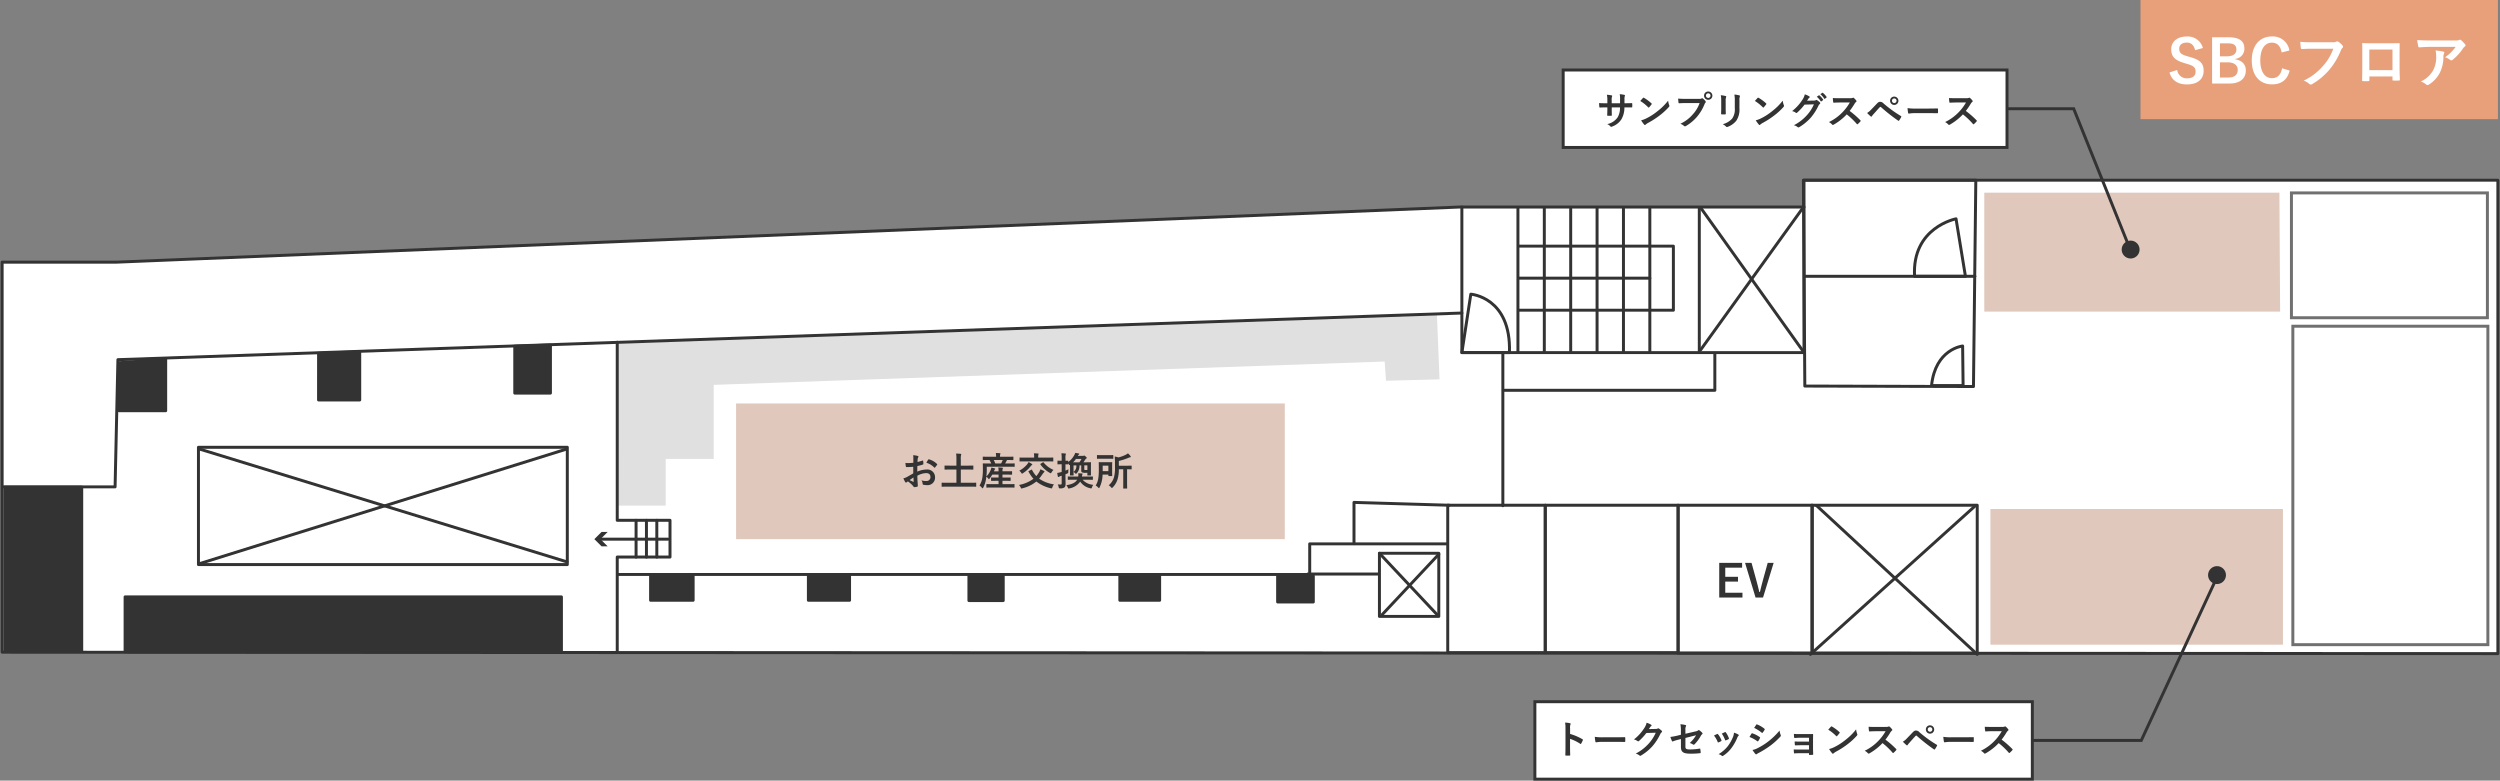
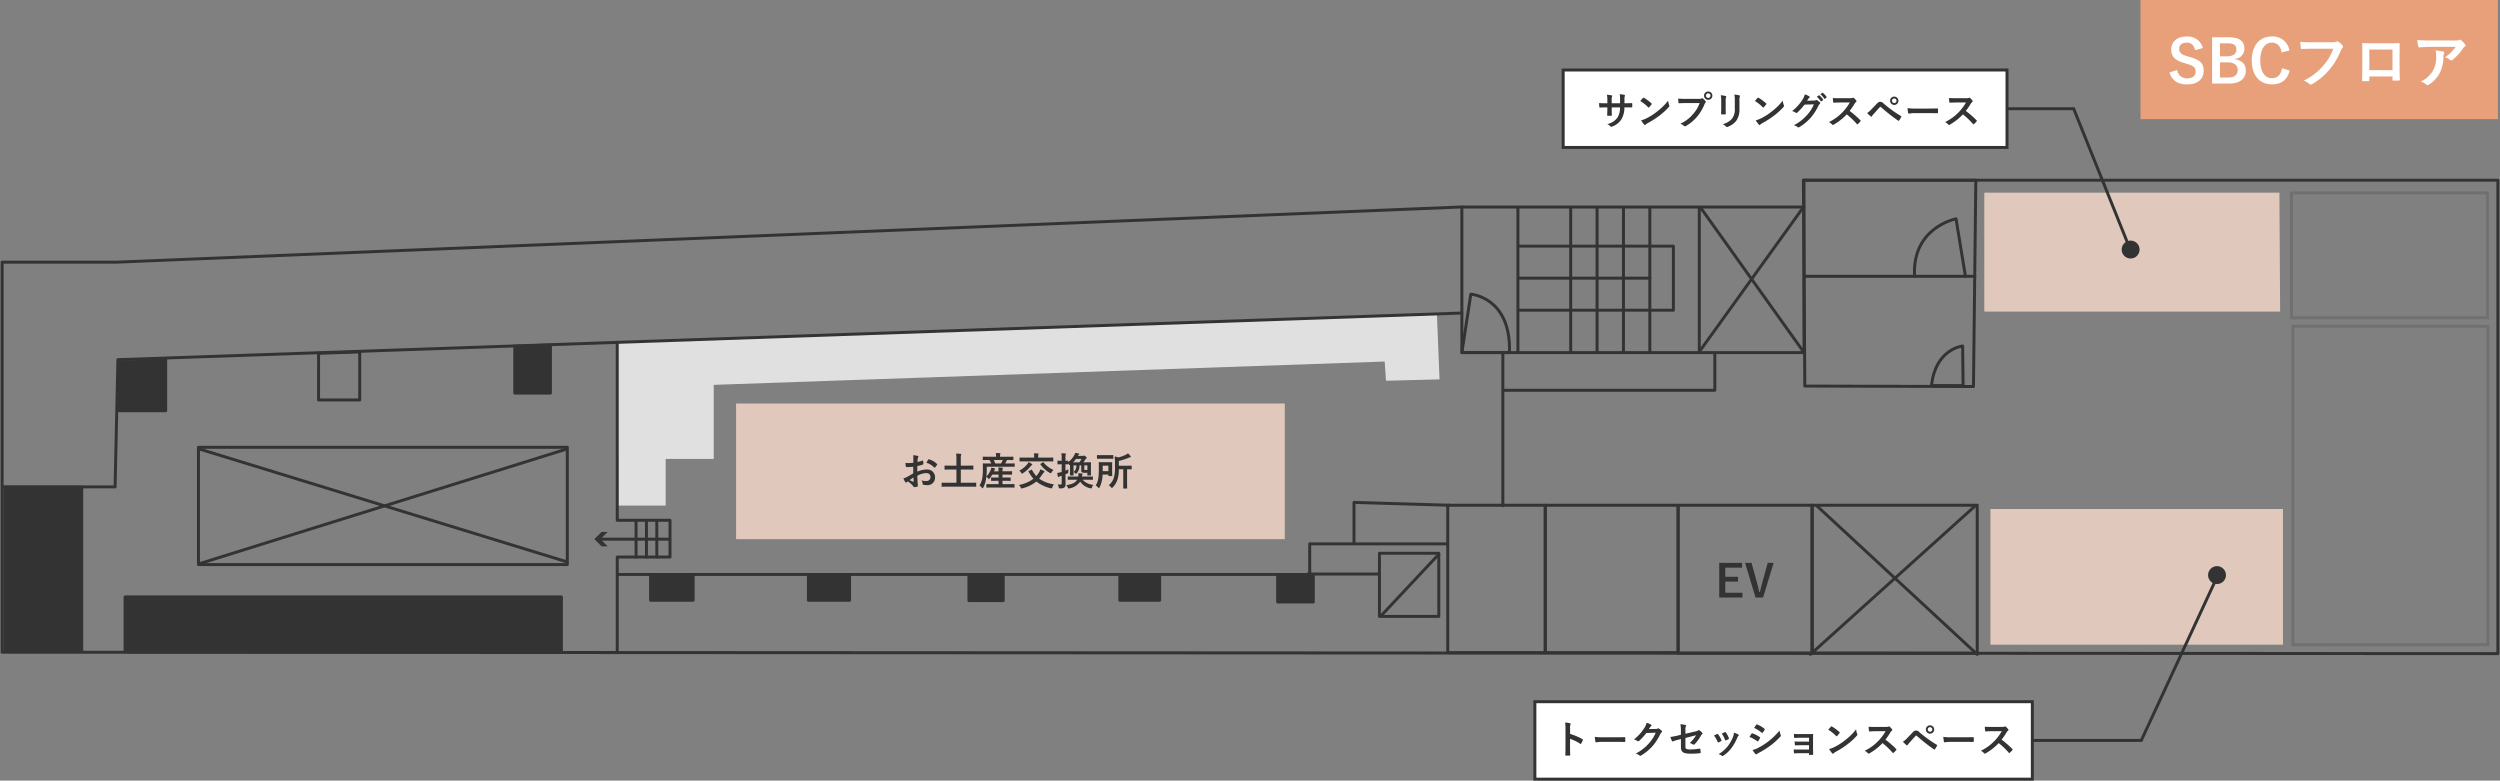
<svg xmlns="http://www.w3.org/2000/svg" width="839.267" height="262.064" viewBox="0 0 839.267 262.064">
  <rect x="0" y="0" width="839.267" height="262.064" fill="#808080" stroke="none" />
  <defs>
    <clipPath id="clip-path">
      <rect id="長方形_423" data-name="長方形 423" width="839.267" height="160.36" fill="none" />
    </clipPath>
  </defs>
  <g id="グループ_1209" data-name="グループ 1209" transform="translate(-120.733 -6906.823)">
    <g id="グループ_1135" data-name="グループ 1135" transform="translate(120.733 6966.601)">
-       <path id="パス_75" data-name="パス 75" d="M605.4.5V9.515H489.637L38.928,28.017H.5V158.959l837.84.474V.5Z" transform="translate(0.214 0.213)" fill="#fff" />
      <g id="グループ_1126" data-name="グループ 1126">
        <g id="グループ_1125" data-name="グループ 1125" clip-path="url(#clip-path)">
          <path id="パス_76" data-name="パス 76" d="M.5,158.959V28.017H38.929l450.707-18.5H605.4V.5H838.34V159.434Z" transform="translate(0.213 0.213)" fill="none" stroke="#333" stroke-linecap="round" stroke-linejoin="round" stroke-width="1" />
        </g>
      </g>
      <line id="線_115" data-name="線 115" y2="12.335" transform="translate(220.495 114.892)" fill="none" stroke="#333" stroke-linecap="round" stroke-linejoin="round" stroke-width="1" />
      <line id="線_116" data-name="線 116" y2="12.335" transform="translate(217.016 114.892)" fill="none" stroke="#333" stroke-linecap="round" stroke-linejoin="round" stroke-width="1" />
      <line id="線_117" data-name="線 117" y2="12.335" transform="translate(213.536 114.892)" fill="none" stroke="#333" stroke-linecap="round" stroke-linejoin="round" stroke-width="1" />
      <line id="線_118" data-name="線 118" x1="23.134" transform="translate(201.156 121.218)" fill="none" stroke="#333" stroke-linecap="round" stroke-linejoin="round" stroke-width="1" />
      <path id="パス_77" data-name="パス 77" d="M144.326,83.27l-2.42,2.418,2.42,2.42h-2.054l-2.418-2.42,2.418-2.418Z" transform="translate(59.672 35.529)" fill="#333" />
      <line id="線_119" data-name="線 119" x2="34.317" y2="48.075" transform="translate(571.097 10.202)" fill="none" stroke="#333" stroke-linecap="round" stroke-linejoin="round" stroke-width="1" />
      <line id="線_120" data-name="線 120" x1="34.159" y2="47.443" transform="translate(570.939 10.202)" fill="none" stroke="#333" stroke-linecap="round" stroke-linejoin="round" stroke-width="1" />
      <line id="線_121" data-name="線 121" x2="43.963" transform="translate(509.896 33.607)" fill="none" stroke="#333" stroke-linecap="round" stroke-linejoin="round" stroke-width="1" />
      <line id="線_122" data-name="線 122" y2="48.399" transform="translate(509.58 9.885)" fill="none" stroke="#333" stroke-linecap="round" stroke-linejoin="round" stroke-width="1" />
-       <line id="線_123" data-name="線 123" y2="48.399" transform="translate(518.436 9.885)" fill="none" stroke="#333" stroke-linecap="round" stroke-linejoin="round" stroke-width="1" />
      <line id="線_124" data-name="線 124" y2="48.399" transform="translate(527.292 9.885)" fill="none" stroke="#333" stroke-linecap="round" stroke-linejoin="round" stroke-width="1" />
      <line id="線_125" data-name="線 125" y2="48.399" transform="translate(536.148 9.885)" fill="none" stroke="#333" stroke-linecap="round" stroke-linejoin="round" stroke-width="1" />
      <line id="線_126" data-name="線 126" y2="48.399" transform="translate(545.004 9.885)" fill="none" stroke="#333" stroke-linecap="round" stroke-linejoin="round" stroke-width="1" />
      <line id="線_127" data-name="線 127" y2="48.399" transform="translate(553.86 9.885)" fill="none" stroke="#333" stroke-linecap="round" stroke-linejoin="round" stroke-width="1" />
      <path id="パス_78" data-name="パス 78" d="M357.4,16.018h51.871V37.525H357.4" transform="translate(152.495 6.835)" fill="none" stroke="#333" stroke-linecap="round" stroke-linejoin="round" stroke-width="1" />
      <path id="パス_79" data-name="パス 79" d="M420.361,31.98l.883,21.954-17.965.461-.459-6.449L177.581,55.777V80.65H161.46V96.311h-15.95l-.158-54.683Z" transform="translate(62.018 13.645)" fill="#e0e0e0" />
      <g id="グループ_1128" data-name="グループ 1128">
        <g id="グループ_1127" data-name="グループ 1127" clip-path="url(#clip-path)">
          <path id="パス_80" data-name="パス 80" d="M.585,100.755h37.8l.95-42.7L490.511,42.4V6.818" transform="translate(0.249 2.909)" fill="none" stroke="#333" stroke-linecap="round" stroke-linejoin="round" stroke-width="1" />
        </g>
      </g>
      <rect id="長方形_425" data-name="長方形 425" width="123.826" height="39.378" transform="translate(66.622 90.38)" fill="none" stroke="#333" stroke-linecap="round" stroke-linejoin="round" stroke-width="1" />
      <line id="線_128" data-name="線 128" y2="48.082" transform="translate(570.465 10.043)" fill="none" stroke="#333" stroke-linecap="round" stroke-linejoin="round" stroke-width="1" />
      <path id="パス_81" data-name="パス 81" d="M343.989,42.4V55.684H458.838V6.818" transform="translate(146.772 2.909)" fill="none" stroke="#333" stroke-linecap="round" stroke-linejoin="round" stroke-width="1" />
      <g id="グループ_1130" data-name="グループ 1130">
        <g id="グループ_1129" data-name="グループ 1129" clip-path="url(#clip-path)">
          <path id="パス_82" data-name="パス 82" d="M482.233.5l-.79,69.267-56.615-.158L424.353.5Z" transform="translate(181.062 0.213)" fill="none" stroke="#333" stroke-linecap="round" stroke-linejoin="round" stroke-width="1" />
        </g>
      </g>
      <rect id="長方形_427" data-name="長方形 427" width="98.207" height="45.545" transform="translate(668.2 111.097)" fill="#e0c8bc" />
      <path id="パス_83" data-name="パス 83" d="M566.232,43.368H466.918V3.437h99.077Z" transform="translate(199.223 1.467)" fill="#e0c8bc" />
      <g id="グループ_1132" data-name="グループ 1132">
        <g id="グループ_1131" data-name="グループ 1131" clip-path="url(#clip-path)">
          <rect id="長方形_428" data-name="長方形 428" width="55.508" height="49.657" transform="translate(608.261 109.831)" fill="none" stroke="#333" stroke-linecap="round" stroke-linejoin="round" stroke-width="1" />
          <rect id="長方形_429" data-name="長方形 429" width="45.07" height="49.657" transform="translate(563.349 109.831)" fill="none" stroke="#333" stroke-linecap="round" stroke-linejoin="round" stroke-width="1" />
          <rect id="長方形_430" data-name="長方形 430" width="44.597" height="49.499" transform="translate(518.753 109.831)" fill="none" stroke="#333" stroke-linecap="round" stroke-linejoin="round" stroke-width="1" />
          <rect id="長方形_431" data-name="長方形 431" width="32.735" height="49.499" transform="translate(486.017 109.831)" fill="none" stroke="#333" stroke-linecap="round" stroke-linejoin="round" stroke-width="1" />
        </g>
      </g>
      <path id="パス_84" data-name="パス 84" d="M145.462,100.515H377.615V90.236h14.866V76.319l31.945.949" transform="translate(62.065 32.563)" fill="none" stroke="#333" stroke-linecap="round" stroke-linejoin="round" stroke-width="1" />
      <line id="線_129" data-name="線 129" y2="51.081" transform="translate(504.519 58.91)" fill="none" stroke="#333" stroke-linecap="round" stroke-linejoin="round" stroke-width="1" />
      <line id="線_130" data-name="線 130" x2="57.09" transform="translate(605.889 32.974)" fill="none" stroke="#333" stroke-linecap="round" stroke-linejoin="round" stroke-width="1" />
      <g id="グループ_1134" data-name="グループ 1134">
        <g id="グループ_1133" data-name="グループ 1133" clip-path="url(#clip-path)">
          <path id="パス_85" data-name="パス 85" d="M343.989,46.935l3-19.61s13.6.949,12.968,19.61Z" transform="translate(146.772 11.659)" fill="none" stroke="#333" stroke-linecap="round" stroke-linejoin="round" stroke-width="1" />
          <path id="パス_86" data-name="パス 86" d="M353.743,53.579h71.006V41.4" transform="translate(150.934 17.665)" fill="none" stroke="#333" stroke-linecap="round" stroke-linejoin="round" stroke-width="1" />
-           <path id="パス_87" data-name="パス 87" d="M467.6,28.883,464.442,9.59s-14.866,2.846-13.916,19.293Z" transform="translate(192.21 4.092)" fill="none" stroke="#333" stroke-linecap="round" stroke-linejoin="round" stroke-width="1" />
+           <path id="パス_87" data-name="パス 87" d="M467.6,28.883,464.442,9.59s-14.866,2.846-13.916,19.293" transform="translate(192.21 4.092)" fill="none" stroke="#333" stroke-linecap="round" stroke-linejoin="round" stroke-width="1" />
          <path id="パス_88" data-name="パス 88" d="M465.1,52.8l-.158-13.284s-9.172.949-10.438,13.284Z" transform="translate(193.926 16.861)" fill="none" stroke="#333" stroke-linecap="round" stroke-linejoin="round" stroke-width="1" />
          <rect id="長方形_433" data-name="長方形 433" width="19.926" height="21.192" transform="translate(463.085 125.961)" fill="none" stroke="#333" stroke-linecap="round" stroke-linejoin="round" stroke-width="1" />
-           <line id="線_131" data-name="線 131" x2="19.61" y2="20.875" transform="translate(463.086 125.962)" fill="none" stroke="#333" stroke-linecap="round" stroke-linejoin="round" stroke-width="1" />
          <line id="線_132" data-name="線 132" x1="18.978" y2="20.242" transform="translate(464.034 126.278)" fill="none" stroke="#333" stroke-linecap="round" stroke-linejoin="round" stroke-width="1" />
          <line id="線_133" data-name="線 133" x2="23.8" transform="translate(439.048 132.921)" fill="none" stroke="#333" stroke-linecap="round" stroke-linejoin="round" stroke-width="1" />
          <line id="線_134" data-name="線 134" x2="30.838" transform="translate(454.862 122.799)" fill="none" stroke="#333" stroke-linecap="round" stroke-linejoin="round" stroke-width="1" />
          <path id="パス_89" data-name="パス 89" d="M145.24,38.631V98.409h17.712v12.335H145.24v32.063" transform="translate(61.971 16.483)" fill="none" stroke="#333" stroke-linecap="round" stroke-linejoin="round" stroke-width="1" />
          <line id="線_135" data-name="線 135" x2="123.336" y2="37.868" transform="translate(66.977 90.973)" fill="none" stroke="#333" stroke-linecap="round" stroke-linejoin="round" stroke-width="1" />
          <line id="線_136" data-name="線 136" x1="123.114" y2="38.429" transform="translate(67.097 90.973)" fill="none" stroke="#333" stroke-linecap="round" stroke-linejoin="round" stroke-width="1" />
          <rect id="長方形_434" data-name="長方形 434" width="146.474" height="18.424" transform="translate(41.997 140.608)" fill="#333" />
          <rect id="長方形_435" data-name="長方形 435" width="146.474" height="18.424" transform="translate(41.997 140.608)" fill="none" stroke="#333" stroke-linecap="round" stroke-linejoin="round" stroke-width="1" />
          <rect id="長方形_436" data-name="長方形 436" width="25.794" height="55.023" transform="translate(1.638 103.758)" fill="#333" />
          <rect id="長方形_437" data-name="長方形 437" width="25.794" height="55.023" transform="translate(1.638 103.758)" fill="none" stroke="#333" stroke-linecap="round" stroke-linejoin="round" stroke-width="1" />
          <path id="パス_90" data-name="パス 90" d="M43.669,59.913H28.009V43.792l15.661-1.143Z" transform="translate(11.951 18.197)" fill="#333" />
          <path id="パス_91" data-name="パス 91" d="M43.669,59.913H28.009V43.792l15.661-1.143Z" transform="translate(11.951 18.197)" fill="none" stroke="#333" stroke-linecap="round" stroke-linejoin="round" stroke-width="1" />
-           <path id="パス_92" data-name="パス 92" d="M88.778,57.033H74.959l.006-15.658,13.813-.464Z" transform="translate(31.983 17.456)" fill="#333" />
          <path id="パス_93" data-name="パス 93" d="M88.778,57.033H74.959l.006-15.658,13.813-.464Z" transform="translate(31.983 17.456)" fill="none" stroke="#333" stroke-linecap="round" stroke-linejoin="round" stroke-width="1" />
          <path id="パス_94" data-name="パス 94" d="M133.1,55.419H121.128V39.691L133.1,39.3Z" transform="translate(51.683 16.767)" fill="#333" />
          <path id="パス_95" data-name="パス 95" d="M133.1,55.419H121.128V39.691L133.1,39.3Z" transform="translate(51.683 16.767)" fill="none" stroke="#333" stroke-linecap="round" stroke-linejoin="round" stroke-width="1" />
          <rect id="長方形_438" data-name="長方形 438" width="14.28" height="8.29" transform="translate(218.41 133.447)" fill="#333" />
          <rect id="長方形_439" data-name="長方形 439" width="14.28" height="8.29" transform="translate(218.41 133.447)" fill="none" stroke="#333" stroke-linecap="round" stroke-linejoin="round" stroke-width="1" />
          <rect id="長方形_440" data-name="長方形 440" width="13.819" height="8.29" transform="translate(271.381 133.447)" fill="#333" />
          <rect id="長方形_441" data-name="長方形 441" width="13.819" height="8.29" transform="translate(271.381 133.447)" fill="none" stroke="#333" stroke-linecap="round" stroke-linejoin="round" stroke-width="1" />
          <rect id="長方形_442" data-name="長方形 442" width="11.515" height="8.29" transform="translate(325.274 133.54)" fill="#333" />
          <rect id="長方形_443" data-name="長方形 443" width="11.515" height="8.29" transform="translate(325.274 133.54)" fill="none" stroke="#333" stroke-linecap="round" stroke-linejoin="round" stroke-width="1" />
          <rect id="長方形_444" data-name="長方形 444" width="13.358" height="8.29" transform="translate(375.939 133.447)" fill="#333" />
          <rect id="長方形_445" data-name="長方形 445" width="13.358" height="8.29" transform="translate(375.939 133.447)" fill="none" stroke="#333" stroke-linecap="round" stroke-linejoin="round" stroke-width="1" />
          <rect id="長方形_446" data-name="長方形 446" width="11.976" height="8.751" transform="translate(428.91 133.554)" fill="#333" />
          <rect id="長方形_447" data-name="長方形 447" width="11.976" height="8.751" transform="translate(428.91 133.554)" fill="none" stroke="#333" stroke-linecap="round" stroke-linejoin="round" stroke-width="1" />
          <rect id="長方形_448" data-name="長方形 448" width="65.472" height="106.905" transform="translate(769.725 49.737)" fill="none" stroke="#707070" stroke-width="1" />
          <rect id="長方形_449" data-name="長方形 449" width="65.787" height="41.907" transform="translate(769.251 4.983)" fill="none" stroke="#707070" stroke-width="1" />
        </g>
      </g>
      <line id="線_152" data-name="線 152" x1="55.212" y2="49.751" transform="translate(607.767 110.148)" fill="none" stroke="#333" stroke-linecap="round" stroke-linejoin="round" stroke-width="1" />
      <line id="線_153" data-name="線 153" x1="54" y1="50" transform="translate(609.767 109.899)" fill="none" stroke="#333" stroke-linecap="round" stroke-linejoin="round" stroke-width="1" />
      <rect id="長方形_466" data-name="長方形 466" width="184.207" height="45.545" transform="translate(247.109 75.673)" fill="#e0c8bc" />
    </g>
    <path id="パス_109" data-name="パス 109" d="M10.57,1.39H2.89V13.03h7.8v-1.6H4.915V7.675H9.19V6.07H4.915V2.995H10.57Zm10.59,0H19.165l-1.53,5.535c-.42,1.5-.75,2.85-1.08,4.245h-.21c-.36-1.425-.66-2.79-1.1-4.305L13.735,1.39H11.56l3.525,11.64H17.6Z" transform="translate(695 7094.387)" fill="#333" />
    <path id="パス_96" data-name="パス 96" d="M778.293,6905.5h27.59l19.133,47.653" transform="translate(11 37.823)" fill="none" stroke="#333" stroke-linecap="round" stroke-width="1" />
    <path id="パス_110" data-name="パス 110" d="M3,0A3,3,0,1,1,0,3,3,3,0,0,1,3,0Z" transform="translate(833 6987.601)" fill="#333" />
    <g id="パス_106" data-name="パス 106" transform="translate(645 6929.823)" fill="#fff">
      <path d="M 149.5 26.5 L 0.5 26.5 L 0.5 0.5 L 149.5 0.5 L 149.5 26.5 Z" stroke="none" />
      <path d="M 1 1 L 1 26 L 149 26 L 149 1 L 1 1 M 0 0 L 150 0 L 150 27 L 0 27 L 0 0 Z" stroke="none" fill="#333" />
    </g>
    <path id="パス_107" data-name="パス 107" d="M11.789,3.655V2.42a3.58,3.58,0,0,1,.1-1.144.7.7,0,0,0,.052-.234c0-.1-.052-.169-.234-.208A12.083,12.083,0,0,0,10.19.613a8.642,8.642,0,0,1,.117,1.781l-.013,1.274H7.5V2.719A3.257,3.257,0,0,1,7.59,1.471.883.883,0,0,0,7.668,1.2c0-.091-.052-.156-.2-.182A12.621,12.621,0,0,0,5.887.808a9.035,9.035,0,0,1,.156,1.911v.949h-.39c-1,0-1.846-.026-2.392-.065a11.664,11.664,0,0,0,.091,1.261c.013.169.052.247.156.247.4-.026,1.443-.065,2.145-.065h.39V5.54c0,.819-.026,1.456-.065,2.132-.013.143.065.169.234.182a8.021,8.021,0,0,0,1.118,0c.143-.013.234-.039.221-.182-.039-.689-.039-1.391-.039-2.158V5.046h2.769a6.29,6.29,0,0,1-.767,3.315A5.645,5.645,0,0,1,6,10.662a3,3,0,0,1,1.079.78c.1.1.169.143.247.143a1.091,1.091,0,0,0,.364-.117A6.125,6.125,0,0,0,10.762,9.05a7.732,7.732,0,0,0,1-4H12.3c.637,0,1.43.013,1.872.013.182.013.208-.039.221-.208a6.771,6.771,0,0,0,0-1.027c-.013-.143-.026-.221-.182-.208-.6.026-1.326.039-1.963.039Zm5.3-.754A13.761,13.761,0,0,1,19.745,5.02c.065.065.117.1.169.1s.091-.039.156-.1c.182-.195.611-.715.806-.975a.28.28,0,0,0,.078-.169c0-.052-.039-.1-.117-.182a13.556,13.556,0,0,0-2.483-1.846.346.346,0,0,0-.169-.065.244.244,0,0,0-.182.1C17.756,2.147,17.379,2.55,17.093,2.9Zm.286,6.487a9.008,9.008,0,0,0,1.04,1.443.337.337,0,0,0,.221.143.359.359,0,0,0,.234-.13,4.487,4.487,0,0,1,.871-.6A27.951,27.951,0,0,0,23.671,7.7a21.249,21.249,0,0,0,2.99-2.756c.143-.169.208-.273.208-.39a.636.636,0,0,0-.065-.247,5.8,5.8,0,0,1-.364-1.521A19.531,19.531,0,0,1,22.878,6.32a19.269,19.269,0,0,1-3.744,2.418A7.832,7.832,0,0,1,17.379,9.388ZM37.009,3.6a10.942,10.942,0,0,1-2.2,3.7,12.564,12.564,0,0,1-4.251,3.25,3.865,3.865,0,0,1,1.209.715.456.456,0,0,0,.325.143.629.629,0,0,0,.351-.117A14.578,14.578,0,0,0,36.138,8.2,15.309,15.309,0,0,0,38.66,3.98a1.565,1.565,0,0,1,.3-.507.356.356,0,0,0,.13-.247.443.443,0,0,0-.1-.26,4.791,4.791,0,0,0-.884-.9.3.3,0,0,0-.221-.091.414.414,0,0,0-.221.078,1.243,1.243,0,0,1-.715.13H32.3a22.748,22.748,0,0,1-2.5-.091c.026.377.078,1.053.117,1.313.026.182.078.273.247.26.559-.026,1.3-.065,2.145-.065ZM39.9-.284a1.371,1.371,0,0,0-1.4,1.391A1.4,1.4,0,1,0,39.9-.284Zm0,.624a.745.745,0,0,1,.767.767.767.767,0,0,1-1.534,0A.745.745,0,0,1,39.9.34Zm4.368,5.07c0,.559-.039,1.313-.039,1.768-.013.156.065.221.247.221h1.04c.208,0,.286-.065.286-.26-.013-.455-.039-.962-.039-1.638V2.875A2.992,2.992,0,0,1,45.9,1.64a.545.545,0,0,0,.052-.195c0-.091-.065-.169-.221-.208A9.621,9.621,0,0,0,44.12.964a8.9,8.9,0,0,1,.143,1.9Zm6.123-2.535A3.917,3.917,0,0,1,50.5,1.458a.412.412,0,0,0,.052-.208.218.218,0,0,0-.182-.221,8.135,8.135,0,0,0-1.69-.286,9.545,9.545,0,0,1,.143,2.119V5.319a5.356,5.356,0,0,1-.871,3.471,6.352,6.352,0,0,1-3.172,1.9,4.223,4.223,0,0,1,1.1.793.422.422,0,0,0,.312.156.822.822,0,0,0,.273-.065,6.707,6.707,0,0,0,2.86-2.041,6.71,6.71,0,0,0,1.053-4.238Zm5.187.026A13.761,13.761,0,0,1,58.225,5.02c.065.065.117.1.169.1s.091-.039.156-.1c.182-.195.611-.715.806-.975a.28.28,0,0,0,.078-.169c0-.052-.039-.1-.117-.182a13.556,13.556,0,0,0-2.483-1.846.346.346,0,0,0-.169-.065.244.244,0,0,0-.182.1C56.236,2.147,55.859,2.55,55.573,2.9Zm.286,6.487a9.008,9.008,0,0,0,1.04,1.443.337.337,0,0,0,.221.143.359.359,0,0,0,.234-.13,4.487,4.487,0,0,1,.871-.6A27.951,27.951,0,0,0,62.151,7.7a21.249,21.249,0,0,0,2.99-2.756c.143-.169.208-.273.208-.39a.636.636,0,0,0-.065-.247,5.8,5.8,0,0,1-.364-1.521A19.531,19.531,0,0,1,61.358,6.32a19.269,19.269,0,0,1-3.744,2.418A7.832,7.832,0,0,1,55.859,9.388ZM73.084,2.81c.156-.234.286-.429.429-.65a1.411,1.411,0,0,1,.325-.351.259.259,0,0,0,.143-.221.271.271,0,0,0-.13-.221A6.4,6.4,0,0,0,72.33.678a5.552,5.552,0,0,1-.767,1.755,15.42,15.42,0,0,1-3.5,3.861,3.526,3.526,0,0,1,1.248.559.312.312,0,0,0,.195.078.4.4,0,0,0,.273-.143,18.1,18.1,0,0,0,2.457-2.665l3.146-.091a13.244,13.244,0,0,1-2.4,3.692,14.976,14.976,0,0,1-4.329,3.315,3.421,3.421,0,0,1,1.235.6.458.458,0,0,0,.3.143.351.351,0,0,0,.208-.065,16.512,16.512,0,0,0,3.952-3.237,17.918,17.918,0,0,0,2.574-4.017,1.566,1.566,0,0,1,.429-.559.375.375,0,0,0,.156-.273.421.421,0,0,0-.169-.3,6,6,0,0,0-.884-.7.377.377,0,0,0-.208-.078.261.261,0,0,0-.169.052,1.206,1.206,0,0,1-.65.156Zm3.263-1.326A6.45,6.45,0,0,1,77.66,2.992a.136.136,0,0,0,.221.039l.546-.4a.131.131,0,0,0,.039-.208,5.983,5.983,0,0,0-1.235-1.391C77.153.964,77.1.951,77.036,1Zm1.2-.858a6.15,6.15,0,0,1,1.3,1.495.133.133,0,0,0,.221.039l.52-.4a.15.15,0,0,0,.039-.234A5.429,5.429,0,0,0,78.388.184c-.078-.065-.117-.078-.195-.026Zm6.4,1.339c-.845,0-1.5,0-2.2-.052a7.574,7.574,0,0,0,.117,1.352c.026.143.065.234.169.221.7-.052,1.378-.078,2.054-.078L87.436,3.4a15.946,15.946,0,0,1-2.444,3.263,15.791,15.791,0,0,1-4.576,3.315,3.562,3.562,0,0,1,1.092.845.29.29,0,0,0,.221.117.823.823,0,0,0,.3-.1A18.7,18.7,0,0,0,86.4,7.4a23.664,23.664,0,0,1,3.38,3.224.267.267,0,0,0,.182.1.225.225,0,0,0,.156-.078,6.966,6.966,0,0,0,.871-.884.322.322,0,0,0,.091-.2.3.3,0,0,0-.1-.182,30.566,30.566,0,0,0-3.6-3.146,20.514,20.514,0,0,0,1.664-2.431,2.381,2.381,0,0,1,.481-.572.359.359,0,0,0,.169-.26.346.346,0,0,0-.065-.169,4.739,4.739,0,0,0-.845-.91.43.43,0,0,0-.221-.1.217.217,0,0,0-.143.052,1.909,1.909,0,0,1-.9.117Zm9.295,4.966a14.949,14.949,0,0,0,1.209,1.144.268.268,0,0,0,.182.091A.3.3,0,0,0,94.859,8a4.265,4.265,0,0,1,.52-.663c.9-.988,1.482-1.69,2.119-2.353a.271.271,0,0,1,.208-.1.322.322,0,0,1,.208.091,58.9,58.9,0,0,0,5.759,4.537.217.217,0,0,0,.143.052c.065,0,.13-.052.195-.143a7.618,7.618,0,0,0,.676-1.131.227.227,0,0,0-.117-.351,41.285,41.285,0,0,1-5.824-4.225,1.5,1.5,0,0,0-1.131-.533c-.4,0-.65.143-1.17.689-.611.65-1.248,1.313-1.885,1.963A5.985,5.985,0,0,1,93.234,6.931Zm9.113-5.5a1.371,1.371,0,0,0-1.4,1.391,1.4,1.4,0,1,0,1.4-1.391Zm0,.624a.745.745,0,0,1,.767.767.767.767,0,1,1-1.534,0A.745.745,0,0,1,102.347,2.056Zm11.544,4.927c.962,0,1.924.013,2.9.026.182.013.234-.039.234-.195a9.582,9.582,0,0,0,0-1.222c0-.156-.039-.195-.234-.182-1,.013-2,.039-2.99.039h-4.186a16.7,16.7,0,0,1-2.808-.156A14.111,14.111,0,0,0,107,6.866c.039.195.143.273.3.273a10.4,10.4,0,0,1,1.911-.156Zm9.048-5.018c-.845,0-1.5,0-2.2-.052a7.574,7.574,0,0,0,.117,1.352c.026.143.065.234.169.221.7-.052,1.378-.078,2.054-.078l3.354-.013a15.946,15.946,0,0,1-2.444,3.263,15.791,15.791,0,0,1-4.576,3.315,3.562,3.562,0,0,1,1.092.845.29.29,0,0,0,.221.117.823.823,0,0,0,.3-.1A18.7,18.7,0,0,0,125.4,7.4a23.664,23.664,0,0,1,3.38,3.224.267.267,0,0,0,.182.1.225.225,0,0,0,.156-.078,6.967,6.967,0,0,0,.871-.884.322.322,0,0,0,.091-.2.3.3,0,0,0-.1-.182,30.566,30.566,0,0,0-3.6-3.146,20.513,20.513,0,0,0,1.664-2.431,2.381,2.381,0,0,1,.481-.572.359.359,0,0,0,.169-.26.346.346,0,0,0-.065-.169,4.739,4.739,0,0,0-.845-.91.43.43,0,0,0-.221-.1.217.217,0,0,0-.143.052,1.909,1.909,0,0,1-.9.117Z" transform="translate(654.293 6937.823)" fill="#333" />
    <path id="パス_96-2" data-name="パス 96" d="M750.777,6960.375h48.8l25.438-54.875" transform="translate(40 195.012)" fill="none" stroke="#333" stroke-linecap="round" stroke-width="1" />
    <path id="パス_113" data-name="パス 113" d="M3,0A3,3,0,1,1,0,3,3,3,0,0,1,3,0Z" transform="translate(862 7096.887)" fill="#333" />
    <g id="パス_114" data-name="パス 114" transform="translate(635.5 7141.887)" fill="#fff">
      <path d="M 167.5 26.5 L 0.5 26.5 L 0.5 0.5 L 167.5 0.5 L 167.5 26.5 Z" stroke="none" />
      <path d="M 1 1 L 1 26 L 167 26 L 167 1 L 1 1 M 0 0 L 168 0 L 168 27 L 0 27 L 0 0 Z" stroke="none" fill="#333" />
    </g>
    <path id="パス_115" data-name="パス 115" d="M6.321,2.459a3.386,3.386,0,0,1,.091-1.222.684.684,0,0,0,.1-.3c0-.1-.065-.182-.247-.221A9.6,9.6,0,0,0,4.644.509a9.92,9.92,0,0,1,.13,1.924v6.4c0,.832-.013,1.6-.052,2.561,0,.156.065.195.247.195a8.591,8.591,0,0,0,1.157,0c.182,0,.247-.039.234-.195-.026-.936-.052-1.7-.052-2.548V5.969A14.4,14.4,0,0,1,9.727,7.633.2.2,0,0,0,9.87,7.7c.065,0,.117-.052.169-.143A7.641,7.641,0,0,0,10.6,6.424c.065-.169,0-.26-.143-.338A18.337,18.337,0,0,0,6.321,4.318ZM21.7,6.983c.962,0,1.924.013,2.9.026.182.013.234-.039.234-.195a9.582,9.582,0,0,0,0-1.222c0-.156-.039-.195-.234-.182-1,.013-2,.039-2.99.039H17.423a16.7,16.7,0,0,1-2.808-.156,14.109,14.109,0,0,0,.195,1.573c.039.195.143.273.3.273a10.4,10.4,0,0,1,1.911-.156Zm11.076-4.29c.156-.234.286-.429.429-.65a1.411,1.411,0,0,1,.325-.351.259.259,0,0,0,.143-.221.271.271,0,0,0-.13-.221A6.4,6.4,0,0,0,32.022.561a5.552,5.552,0,0,1-.767,1.755,15.42,15.42,0,0,1-3.5,3.861,3.526,3.526,0,0,1,1.248.559.312.312,0,0,0,.195.078.4.4,0,0,0,.273-.143,18.105,18.105,0,0,0,2.457-2.665l3.146-.091a13.244,13.244,0,0,1-2.4,3.692,14.976,14.976,0,0,1-4.329,3.315,3.421,3.421,0,0,1,1.235.6.458.458,0,0,0,.3.143.352.352,0,0,0,.208-.065,16.512,16.512,0,0,0,3.952-3.237,17.918,17.918,0,0,0,2.574-4.017,1.566,1.566,0,0,1,.429-.559.375.375,0,0,0,.156-.273.421.421,0,0,0-.169-.3,6,6,0,0,0-.884-.7.377.377,0,0,0-.208-.078.261.261,0,0,0-.169.052,1.206,1.206,0,0,1-.65.156ZM43.527,4.6l-1.1.273a19.982,19.982,0,0,1-2.444.455,9.725,9.725,0,0,0,.52,1.326c.065.143.117.208.208.208a.539.539,0,0,0,.156-.052,13.876,13.876,0,0,1,1.833-.559l.832-.221V8.66c0,1.755.767,2.288,3.25,2.288a25.518,25.518,0,0,0,3.107-.156c.2-.013.273-.065.273-.195a6.233,6.233,0,0,0-.117-1.092c-.026-.195-.039-.286-.221-.26a19.5,19.5,0,0,1-3.146.286c-1.4,0-1.638-.221-1.638-.91V5.67l3.575-.91a10.82,10.82,0,0,1-2.119,2.6,4.428,4.428,0,0,1,1.079.494.416.416,0,0,0,.247.091.514.514,0,0,0,.338-.195,13.671,13.671,0,0,0,2.067-2.808,1.7,1.7,0,0,1,.4-.507.354.354,0,0,0,.169-.26.337.337,0,0,0-.117-.234,5.091,5.091,0,0,0-.962-.845.281.281,0,0,0-.182-.078.31.31,0,0,0-.182.078,1.828,1.828,0,0,1-.923.377l-3.393.793V2.927A2.336,2.336,0,0,1,45.2,1.77a.415.415,0,0,0,.078-.208c0-.117-.078-.2-.247-.234a9.323,9.323,0,0,0-1.677-.26,10.594,10.594,0,0,1,.169,2.288Zm11.1.273A7.685,7.685,0,0,1,55.851,6.97c.065.182.143.247.325.182a5.4,5.4,0,0,0,.832-.4c.1-.065.156-.1.156-.182a.879.879,0,0,0-.052-.2,6.962,6.962,0,0,0-1.118-1.924.233.233,0,0,0-.338-.091C55.383,4.487,55.071,4.63,54.629,4.877Zm2.613-.663a8.845,8.845,0,0,1,1.092,2.08c.065.182.117.247.26.195a5.369,5.369,0,0,0,.9-.4c.169-.091.195-.156.13-.351a7.507,7.507,0,0,0-1-1.9.229.229,0,0,0-.338-.1C58.061,3.824,57.762,3.967,57.242,4.214ZM61.337,3.9a4.683,4.683,0,0,1-.3,1.378,13.461,13.461,0,0,1-1.755,3.133,11.3,11.3,0,0,1-3.12,2.7,2.935,2.935,0,0,1,1.1.546.3.3,0,0,0,.208.091.564.564,0,0,0,.312-.143A10.411,10.411,0,0,0,60.466,9.1a15.852,15.852,0,0,0,1.963-3.458,1.791,1.791,0,0,1,.39-.663c.1-.091.143-.156.143-.234s-.065-.143-.169-.221A6.182,6.182,0,0,0,61.337,3.9Zm5.2,1.443a11.4,11.4,0,0,1,2.626,1.417.252.252,0,0,0,.156.078c.052,0,.1-.052.169-.13a5.293,5.293,0,0,0,.572-.988.386.386,0,0,0,.052-.143c0-.078-.052-.13-.143-.2a9.022,9.022,0,0,0-2.5-1.274c-.117-.026-.182.039-.247.13C67.07,4.448,66.862,4.825,66.537,5.345ZM68.11,2.29a12.573,12.573,0,0,1,2.522,1.6.335.335,0,0,0,.195.091.145.145,0,0,0,.13-.078,5.564,5.564,0,0,0,.663-.975.315.315,0,0,0,.052-.169.206.206,0,0,0-.1-.169,8.838,8.838,0,0,0-2.444-1.443c-.156-.078-.234-.052-.325.1C68.578,1.588,68.331,1.952,68.11,2.29ZM67.564,9.7a8.21,8.21,0,0,0,.962,1.326.334.334,0,0,0,.26.156.288.288,0,0,0,.208-.1,4.271,4.271,0,0,1,.754-.442,30.181,30.181,0,0,0,3.887-2.444,24.22,24.22,0,0,0,3.3-3,.4.4,0,0,0,.143-.3.636.636,0,0,0-.065-.247,6.493,6.493,0,0,1-.377-1.456,23.657,23.657,0,0,1-3.744,3.627,21.776,21.776,0,0,1-3.562,2.249A6.011,6.011,0,0,1,67.564,9.7ZM86.531,6.905H83.749c-.845,0-1.326-.013-2.028-.065a7.406,7.406,0,0,0,.052,1.04c.013.208.065.286.221.286.559-.026,1.2-.052,1.781-.052h2.756V9.57H83.5c-.754,0-1.391,0-2.093-.052a7.7,7.7,0,0,0,.065,1.079c.013.195.052.26.182.26.6-.039,1.183-.065,1.794-.065h3.081v.39c0,.156.026.195.234.195.26,0,.676-.013.884-.026s.286-.052.286-.247c-.026-.663-.052-1.261-.052-1.846v-3c0-.572.026-1.118.026-1.7.013-.13-.039-.208-.195-.208-.572.026-1.287.026-1.924.026H83.528a20.23,20.23,0,0,1-2.08-.065c.026.494.039.741.065,1.066.013.208.078.312.195.3.585-.013,1.209-.078,1.82-.078h3Zm6.461-4A13.761,13.761,0,0,1,95.644,5.02c.065.065.117.1.169.1s.091-.039.156-.1c.182-.195.611-.715.806-.975a.28.28,0,0,0,.078-.169c0-.052-.039-.1-.117-.182a13.556,13.556,0,0,0-2.483-1.846.346.346,0,0,0-.169-.065.244.244,0,0,0-.182.1C93.655,2.147,93.278,2.55,92.992,2.9Zm.286,6.487a9.007,9.007,0,0,0,1.04,1.443.337.337,0,0,0,.221.143.359.359,0,0,0,.234-.13,4.487,4.487,0,0,1,.871-.6A27.951,27.951,0,0,0,99.57,7.7a21.248,21.248,0,0,0,2.99-2.756c.143-.169.208-.273.208-.39a.636.636,0,0,0-.065-.247,5.8,5.8,0,0,1-.364-1.521A19.531,19.531,0,0,1,98.777,6.32a19.269,19.269,0,0,1-3.744,2.418A7.831,7.831,0,0,1,93.278,9.388Zm15.47-7.423c-.845,0-1.5,0-2.2-.052a7.574,7.574,0,0,0,.117,1.352c.026.143.065.234.169.221.7-.052,1.378-.078,2.054-.078l3.354-.013A15.946,15.946,0,0,1,109.8,6.658a15.791,15.791,0,0,1-4.576,3.315,3.562,3.562,0,0,1,1.092.845.29.29,0,0,0,.221.117.823.823,0,0,0,.3-.1A18.7,18.7,0,0,0,111.205,7.4a23.664,23.664,0,0,1,3.38,3.224.267.267,0,0,0,.182.1.225.225,0,0,0,.156-.078,6.966,6.966,0,0,0,.871-.884.322.322,0,0,0,.091-.2.3.3,0,0,0-.1-.182,30.566,30.566,0,0,0-3.6-3.146,20.514,20.514,0,0,0,1.664-2.431,2.381,2.381,0,0,1,.481-.572.359.359,0,0,0,.169-.26.346.346,0,0,0-.065-.169,4.739,4.739,0,0,0-.845-.91.43.43,0,0,0-.221-.1.217.217,0,0,0-.143.052,1.909,1.909,0,0,1-.9.117Zm9.295,4.966a14.949,14.949,0,0,0,1.209,1.144.268.268,0,0,0,.182.091A.3.3,0,0,0,119.668,8a4.265,4.265,0,0,1,.52-.663c.9-.988,1.482-1.69,2.119-2.353a.271.271,0,0,1,.208-.1.322.322,0,0,1,.208.091,58.9,58.9,0,0,0,5.759,4.537.217.217,0,0,0,.143.052c.065,0,.13-.052.2-.143a7.619,7.619,0,0,0,.676-1.131.227.227,0,0,0-.117-.351,41.285,41.285,0,0,1-5.824-4.225,1.5,1.5,0,0,0-1.131-.533c-.4,0-.65.143-1.17.689-.611.65-1.248,1.313-1.885,1.963A5.985,5.985,0,0,1,118.043,6.931Zm9.113-5.5a1.371,1.371,0,0,0-1.4,1.391,1.4,1.4,0,1,0,1.4-1.391Zm0,.624a.745.745,0,0,1,.767.767.767.767,0,1,1-1.534,0A.745.745,0,0,1,127.156,2.056ZM138.7,6.983c.962,0,1.924.013,2.9.026.182.013.234-.039.234-.195a9.582,9.582,0,0,0,0-1.222c0-.156-.039-.195-.234-.182-1,.013-2,.039-2.99.039h-4.186a16.7,16.7,0,0,1-2.808-.156,14.11,14.11,0,0,0,.195,1.573c.039.195.143.273.3.273a10.4,10.4,0,0,1,1.911-.156Zm9.048-5.018c-.845,0-1.495,0-2.2-.052a7.574,7.574,0,0,0,.117,1.352c.026.143.065.234.169.221.7-.052,1.378-.078,2.054-.078l3.354-.013A15.946,15.946,0,0,1,148.8,6.658a15.791,15.791,0,0,1-4.576,3.315,3.562,3.562,0,0,1,1.092.845.291.291,0,0,0,.221.117.823.823,0,0,0,.3-.1A18.7,18.7,0,0,0,150.205,7.4a23.664,23.664,0,0,1,3.38,3.224.267.267,0,0,0,.182.1.225.225,0,0,0,.156-.078,6.967,6.967,0,0,0,.871-.884.322.322,0,0,0,.091-.2.3.3,0,0,0-.1-.182,30.566,30.566,0,0,0-3.6-3.146,20.512,20.512,0,0,0,1.664-2.431,2.381,2.381,0,0,1,.481-.572.359.359,0,0,0,.169-.26.346.346,0,0,0-.065-.169,4.739,4.739,0,0,0-.845-.91.43.43,0,0,0-.221-.1.217.217,0,0,0-.143.052,1.909,1.909,0,0,1-.9.117Z" transform="translate(641.5 7148.887)" fill="#333" />
    <path id="パス_111" data-name="パス 111" d="M0,0H120V40H0Z" transform="translate(839.309 6906.823)" fill="#e8a07b" />
    <path id="パス_112" data-name="パス 112" d="M11.96,6.12A5.253,5.253,0,0,0,6.5,2.26c-3.34,0-5.18,1.9-5.18,4.24,0,2.38,1.06,3.68,4.36,4.66l.8.24c2.54.72,3.02,1.34,3.02,2.68S8.58,16.3,6.54,16.3a3.2,3.2,0,0,1-3.22-2.8l-2.58.82c.74,2.7,2.84,4.02,5.86,4.02,3.72,0,5.6-1.88,5.6-4.6,0-2.28-1-3.62-4.54-4.58l-.82-.24C4.6,8.3,4,7.68,4,6.32,4,5.08,4.94,4.3,6.58,4.3c1.44,0,2.36.86,2.76,2.54Zm3.08-3.6V18.04h5.82c3.54,0,5.5-1.66,5.5-4.4,0-2-1.26-3.36-3.56-3.74V9.76a3.38,3.38,0,0,0,3.08-3.38c0-2.44-1.42-3.86-5.3-3.86Zm2.64,2.02h2.6c2.16,0,2.92.72,2.92,2.1S22.16,8.9,20.04,8.9H17.68Zm0,6.38h2.54c2.16,0,3.42.94,3.42,2.52,0,1.62-1.02,2.58-3.08,2.58H17.68ZM41,6.96a5.629,5.629,0,0,0-5.9-4.72c-4,0-6.74,2.92-6.74,8.06,0,5.12,2.72,8.02,6.74,8.02,3.16,0,5.16-1.42,5.98-4.62l-2.54-.78c-.44,2.26-1.56,3.32-3.42,3.32-2.26,0-3.9-2.02-3.9-5.96,0-3.96,1.6-5.96,3.9-5.96,1.76,0,2.88,1.12,3.26,3.28Zm14.72-.6a16.834,16.834,0,0,1-3.38,5.7,19.329,19.329,0,0,1-6.54,5,5.947,5.947,0,0,1,1.86,1.1.7.7,0,0,0,.5.22.968.968,0,0,0,.54-.18,22.427,22.427,0,0,0,5.68-4.76,23.552,23.552,0,0,0,3.88-6.5,2.408,2.408,0,0,1,.46-.78.682.682,0,0,0,.28-.5.5.5,0,0,0-.14-.34A6.155,6.155,0,0,0,57.4,4a.978.978,0,0,0-.38-.1.564.564,0,0,0-.3.08,1.913,1.913,0,0,1-1.1.2H48.48a35,35,0,0,1-3.84-.14c.04.58.12,1.62.18,2.02.04.28.12.42.38.4.86-.04,2-.1,3.3-.1Zm19.88,9.3v1.06c0,.28.02.32.26.32.6.02,1.24.02,1.84,0,.28,0,.38-.06.38-.34-.04-1.08-.1-2.06-.1-3.8V8.12c0-1.18.02-2.26.02-3.24.02-.3-.04-.4-.26-.4-.94.04-2.46.04-3.76.04H69.22c-1.34,0-2.52,0-3.58-.06-.14,0-.22.08-.22.28.06,1.16.04,2.24.04,3.32v4.9c0,1.52-.04,2.94-.06,3.98-.02.24.08.28.42.3.5.02,1.08.02,1.58,0,.36-.02.44-.06.44-.4V15.66Zm0-2.12H67.82V6.64H75.6Zm21.2-7.8a14.226,14.226,0,0,1-3.58,3.5,4.612,4.612,0,0,1,1.66.82.782.782,0,0,0,.48.2.576.576,0,0,0,.42-.18A17,17,0,0,0,99.3,6.22a2.484,2.484,0,0,1,.54-.58.522.522,0,0,0,.28-.42.58.58,0,0,0-.16-.36,10.251,10.251,0,0,0-1.2-1.26.68.68,0,0,0-.46-.28,1.463,1.463,0,0,0-.38.14,4.213,4.213,0,0,1-1.38.12H87.96c-1.6,0-2.7-.04-4.06-.14a18.712,18.712,0,0,0,.36,2.16c.04.18.12.32.36.3,1.18-.08,2.4-.16,3.54-.16ZM85.1,17.36a5.628,5.628,0,0,1,1.82,1.02.566.566,0,0,0,.4.18,1.006,1.006,0,0,0,.56-.2,10.41,10.41,0,0,0,3.64-3.98,12.226,12.226,0,0,0,1.18-5.5,1.829,1.829,0,0,1,.18-.82.815.815,0,0,0,.1-.36c0-.18-.08-.32-.34-.38a22.2,22.2,0,0,0-2.58-.38,7.23,7.23,0,0,1,.2,1.88,9.247,9.247,0,0,1-.98,4.72A8.856,8.856,0,0,1,85.1,17.36Z" transform="translate(848.309 6916.823)" fill="#fff" />
    <path id="パス_108" data-name="パス 108" d="M29.673,6.918c-.949.546-1.56.9-2.119,1.209a4.8,4.8,0,0,1-1.2.455c.195.429.455.975.6,1.209a.365.365,0,0,0,.286.208.326.326,0,0,0,.221-.091,2.356,2.356,0,0,1,.416-.286,7.993,7.993,0,0,1,1.846,1.664c.117.169.169.273.312.26A5.284,5.284,0,0,0,31,11.39c.221-.052.195-.247.195-.429,0-.3-.065-1.118-.1-1.69s-.039-1.014-.052-1.56a6.429,6.429,0,0,1,2.977-.884c.91,0,1.43.468,1.43,1.313a1.29,1.29,0,0,1-1.4,1.339,4.849,4.849,0,0,1-1.625-.234,2.272,2.272,0,0,1,.39,1.105.349.349,0,0,0,.286.39,5.038,5.038,0,0,0,1.066.117,2.512,2.512,0,0,0,2.821-2.639,2.573,2.573,0,0,0-2.769-2.6,8.2,8.2,0,0,0-3.2.715c.013-.624.013-1.261.026-1.885A13.25,13.25,0,0,0,32.9,3.954c.13-.039.169-.078.169-.208a6.533,6.533,0,0,0-.078-1.014c-.013-.13-.1-.156-.221-.117A12.747,12.747,0,0,1,31.1,3.1c.013-.416.026-.741.065-1.079a1.591,1.591,0,0,1,.182-.507.461.461,0,0,0,.078-.208c0-.117-.1-.208-.26-.247A7.368,7.368,0,0,0,29.621.821a4.806,4.806,0,0,1,.091,1.053c0,.559-.013,1.053-.013,1.482-.546.052-1.105.1-1.651.1A6.641,6.641,0,0,1,27.034,3.4c.052.455.1.884.143,1.131.026.195.091.273.312.273.871,0,1.534-.052,2.184-.1Zm.065,1.365c.026.429.052,1.027.078,1.365.013.117-.026.13-.13.1a13.332,13.332,0,0,1-1.222-.585C28.932,8.829,29.374,8.53,29.738,8.283ZM34.08,3.356a6,6,0,0,1,2.639,1.6c.039.065.221.052.26,0,.195-.26.533-.663.7-.923a.337.337,0,0,0,.052-.13c0-.039-.026-.078-.078-.13A6.18,6.18,0,0,0,34.9,2.186c-.091-.026-.13.013-.221.156A7.975,7.975,0,0,0,34.08,3.356Zm14.976,8.021c1.157,0,1.547.026,1.625.026.117,0,.13-.013.13-.143V10.181c0-.13-.013-.143-.13-.143-.078,0-.468.026-1.625.026H45.637V5.631h2.288c1.261,0,1.69.026,1.768.026.143,0,.156-.013.156-.143V4.435c0-.13-.013-.143-.156-.143-.078,0-.507.026-1.768.026H45.637V2.277A5.321,5.321,0,0,1,45.715.8a.721.721,0,0,0,.078-.286c0-.091-.091-.143-.208-.156C45.13.3,44.545.275,44.064.262a12.989,12.989,0,0,1,.1,2.041V4.318H42.1c-1.274,0-1.7-.026-1.781-.026-.13,0-.143.013-.143.143V5.514c0,.13.013.143.143.143.078,0,.507-.026,1.781-.026h2.067v4.433H40.957c-1.157,0-1.547-.026-1.625-.026-.117,0-.13.013-.13.143V11.26c0,.13.013.143.13.143.078,0,.468-.026,1.625-.026Zm12.688.286c1.261,0,1.7.026,1.781.026.13,0,.143-.013.143-.156v-.884c0-.13-.013-.143-.143-.143-.078,0-.52.026-1.781.026H59.625V9.414h.923c1.2,0,1.6.026,1.677.026.13,0,.143-.013.143-.143V8.439c0-.13-.013-.143-.143-.143-.078,0-.481.026-1.677.026h-.923V7.334h1.391c1.209,0,1.612.026,1.69.026.13,0,.143-.013.143-.143V6.333c0-.13-.013-.143-.143-.143-.078,0-.481.026-1.69.026H59.625V6.073A2.055,2.055,0,0,1,59.69,5.4a.664.664,0,0,0,.078-.26c0-.065-.078-.117-.208-.13-.442-.039-.871-.065-1.352-.078a5.047,5.047,0,0,1,.1,1.144v.143H56.765l.078-.195a1.683,1.683,0,0,1,.247-.468c.052-.052.091-.091.091-.156s-.013-.1-.169-.156a8.527,8.527,0,0,0-1.131-.273,2.694,2.694,0,0,1-.169.676,6.281,6.281,0,0,1-1.495,2.3A21.469,21.469,0,0,0,54.36,5.5l-.013-.819h7.514c1.222,0,1.651.026,1.729.026.117,0,.13-.013.13-.143V3.707c0-.13-.013-.143-.13-.143-.078,0-.494.026-1.716.026H60.509a8.188,8.188,0,0,0,.52-.936.9.9,0,0,1,.13-.221h.221c1.248,0,1.69.026,1.768.026.13,0,.143-.013.143-.143V1.458c0-.143-.013-.156-.143-.156-.078,0-.507.026-1.755.026H58.806V1.2a1.775,1.775,0,0,1,.065-.676.608.608,0,0,0,.078-.247c0-.065-.078-.117-.208-.13C58.312.106,57.87.08,57.389.08a5.348,5.348,0,0,1,.091,1.131v.117H54.906c-1.248,0-1.664-.026-1.742-.026-.143,0-.156.013-.156.156v.858c0,.13.013.143.156.143.078,0,.494-.026,1.742-.026h.364a8.685,8.685,0,0,1,.585,1.157h-.962c-1.222,0-1.651-.026-1.729-.026-.13,0-.143.013-.143.143,0,.078.026.6.026,1.794a18.094,18.094,0,0,1-.195,2.951A6.79,6.79,0,0,1,51.9,11a3.251,3.251,0,0,1,.845.78c.091.1.156.156.208.156s.117-.078.221-.247A9.513,9.513,0,0,0,54.1,8.855l.117-.819a2.718,2.718,0,0,1,.663.637c.091.117.143.182.195.182s.117-.065.234-.221a9.991,9.991,0,0,0,.884-1.3h2.119v.988h-.689c-1.2,0-1.6-.026-1.677-.026-.13,0-.143.013-.143.143V9.3c0,.13.013.143.143.143.078,0,.481-.026,1.677-.026h.689v1.118H56.141c-1.261,0-1.69-.026-1.768-.026-.143,0-.156.013-.156.143v.884c0,.143.013.156.156.156.078,0,.507-.026,1.768-.026Zm-2.028-9.23a9.412,9.412,0,0,1-.559,1.157h-1.95A10.66,10.66,0,0,0,56.7,2.433ZM68.491,6.1c-.156.078-.182.117-.117.234a12.144,12.144,0,0,0,1.651,2.392,11.672,11.672,0,0,1-4.862,2.08,3.218,3.218,0,0,1,.585.858c.1.247.13.325.26.325a1.391,1.391,0,0,0,.3-.065A11.846,11.846,0,0,0,71,9.648a12.536,12.536,0,0,0,4.823,2.262,1.806,1.806,0,0,0,.3.052c.117,0,.156-.1.247-.351A3.431,3.431,0,0,1,76.9,10.6a11.538,11.538,0,0,1-4.966-1.911A17.439,17.439,0,0,0,73.08,7.152a2.842,2.842,0,0,1,.481-.585.355.355,0,0,0,.156-.26c0-.078-.078-.169-.195-.234-.312-.143-.65-.325-1.144-.533a5.984,5.984,0,0,1-.546,1.131,8.244,8.244,0,0,1-.845,1.157,8.661,8.661,0,0,1-1.43-2.08c-.065-.117-.091-.13-.234-.065Zm6.4-3.211c1.17,0,1.573.026,1.651.026.13,0,.143-.013.143-.13V1.731c0-.13-.013-.13-.143-.13-.078,0-.481.013-1.651.013H71.624V1.393a2.732,2.732,0,0,1,.052-.767.675.675,0,0,0,.078-.247c0-.065-.078-.117-.195-.13C71.091.21,70.636.184,70.168.184a5.706,5.706,0,0,1,.091,1.2v.234H67.152c-1.183,0-1.573-.013-1.651-.013-.13,0-.143,0-.143.13V2.784c0,.117.013.13.143.13.078,0,.468-.026,1.651-.026Zm-2.444.793c-.143.091-.169.13-.078.247a9.755,9.755,0,0,0,3.146,2.821.869.869,0,0,0,.312.13c.1,0,.156-.091.273-.3a4.48,4.48,0,0,1,.65-.832,8.593,8.593,0,0,1-3.328-2.5c-.052-.052-.078-.078-.117-.078a.36.36,0,0,0-.156.065ZM65.267,6.008a3.04,3.04,0,0,1,.7.78c.1.156.156.221.221.221a.728.728,0,0,0,.312-.156,10.624,10.624,0,0,0,2.509-2.236,1.729,1.729,0,0,1,.455-.468c.117-.078.169-.13.169-.208s-.052-.13-.234-.26a6.753,6.753,0,0,0-1.027-.559,3.166,3.166,0,0,1-.494.793A8.569,8.569,0,0,1,65.267,6.008ZM82.31,5.891c0,1.2-.026,1.482-.026,1.56,0,.143.039.156.169.156h.91c.13,0,.143-.013.143-.156,0-.078-.026-.364-.026-1a3.151,3.151,0,0,1,.533.39c.13.143.208.221.286.221s.143-.065.26-.195a3.539,3.539,0,0,0,.91-2.639h.6V6.008a.566.566,0,0,0,.364.6,2.931,2.931,0,0,0,1.157.117c.221,0,.4,0,.546-.013,0,.377-.026.663-.026.741,0,.143.013.156.143.156h.923c.13,0,.169-.013.169-.156,0-.078-.026-.364-.026-1.56V4.708c0-.871.026-1.3.026-1.378,0-.143-.013-.156-.143-.156-.078,0-.507.026-1.716.026h-.676c.182-.26.351-.52.546-.832.169-.26.26-.351.364-.4.13-.065.195-.13.195-.247s-.052-.182-.325-.429c-.312-.3-.4-.351-.507-.351A.391.391,0,0,0,86.9.99a.767.767,0,0,1-.312.039H84.923a1.122,1.122,0,0,1,.312-.4A.3.3,0,0,0,85.4.392c0-.091-.065-.13-.182-.156-.377-.078-.663-.13-1.17-.208A3.7,3.7,0,0,1,83.7.834a6.892,6.892,0,0,1-2,2.275V2.8c0-.13-.013-.143-.143-.143-.065,0-.26.026-.78.026v-.7A4.761,4.761,0,0,1,80.841.665a.679.679,0,0,0,.091-.273c0-.065-.091-.13-.208-.143C80.282.2,79.866.171,79.4.158A12.427,12.427,0,0,1,79.5,2V2.68h-.156c-.806,0-1.053-.026-1.118-.026-.13,0-.143.013-.143.143v.949c0,.13.013.143.143.143.065,0,.312-.026,1.118-.026H79.5V6.437l-.3.078a8.044,8.044,0,0,1-1.183.247,8.261,8.261,0,0,0,.208,1.209c.039.13.078.169.156.169a.381.381,0,0,0,.221-.078,2.1,2.1,0,0,1,.455-.221c.13-.039.286-.091.442-.143v2.5c0,.351-.052.455-.338.455a7.937,7.937,0,0,1-.975-.039,4.581,4.581,0,0,1,.312.936c.078.4.078.4.494.39a2.1,2.1,0,0,0,1.378-.286c.312-.234.442-.572.442-1.287,0-.65-.039-1.352-.039-2.6V7.217c.234-.1.468-.195.7-.312.221-.091.221-.117.234-.377a9.271,9.271,0,0,1,.078-.975c-.351.169-.689.3-1.014.429V3.863c.52.013.715.026.78.026.13,0,.143-.013.143-.143V3.538a1.9,1.9,0,0,1,.221.39c.065.156.117.221.182.221a.355.355,0,0,0,.195-.091c.013.182.013.4.013.65ZM83.324,3.2A6.6,6.6,0,0,0,84.3,2.056h1.859a8.265,8.265,0,0,1-.7,1.144Zm1.105,1.027a2.43,2.43,0,0,1-.949,2.2v-2.2Zm3.705,0v1.5a1.31,1.31,0,0,1-.481.065c-.351,0-.442-.026-.494-.065s-.065-.065-.065-.2v-1.3ZM84.7,9.05c-.624,1.053-1.924,1.586-3.627,1.82a4.274,4.274,0,0,1,.494.806c.117.273.195.338.286.338a1.177,1.177,0,0,0,.286-.065,5.63,5.63,0,0,0,3.575-2.262,5.418,5.418,0,0,0,3.393,2.223,1.958,1.958,0,0,0,.286.052c.143,0,.182-.091.273-.351a4.052,4.052,0,0,1,.429-.858,5.3,5.3,0,0,1-3.562-1.7h1.521c1.261,0,1.7.026,1.781.026.13,0,.143-.013.143-.143V8.088c0-.117-.013-.13-.143-.13-.078,0-.52.026-1.781.026H86.314a3.728,3.728,0,0,1,.1-.637c.052-.078.117-.143.117-.234,0-.065-.091-.143-.221-.156-.442-.039-.806-.065-1.261-.091a3.7,3.7,0,0,1,.052.546c-.013.195-.026.4-.052.572H83.48c-1.274,0-1.7-.026-1.781-.026-.13,0-.143.013-.143.13v.845c0,.13.013.143.143.143.078,0,.507-.026,1.781-.026Zm15.47-3.51v4.719c0,1.04-.013,1.534-.013,1.625,0,.117.013.13.13.13h1.066c.117,0,.13-.013.13-.13,0-.078-.026-.585-.026-1.625V5.54c.949.013,1.313.026,1.391.026.13,0,.143-.013.143-.143V4.461c0-.13-.013-.143-.143-.143-.078,0-.507.026-1.781.026H98.69v-1.6A20.938,20.938,0,0,0,102,1.666a1.732,1.732,0,0,1,.494-.156c.117-.013.208-.065.208-.143a.352.352,0,0,0-.1-.26,5.308,5.308,0,0,0-.858-.923,3.018,3.018,0,0,1-.689.455,11.086,11.086,0,0,1-2.522.923A6.861,6.861,0,0,0,97.3,1.25c.065.7.091,1.339.091,2.119V4.955a11.024,11.024,0,0,1-.364,3.367,5.345,5.345,0,0,1-1.742,2.587,3.5,3.5,0,0,1,.819.7c.13.156.2.221.26.221s.143-.065.273-.208a6.651,6.651,0,0,0,1.6-2.639A11.454,11.454,0,0,0,98.69,5.54ZM95.18,7.321v.351c0,.143.013.156.143.156h1c.13,0,.143-.013.143-.156,0-.078-.026-.39-.026-1.183V4.5c0-.78.026-1.131.026-1.209,0-.13-.013-.143-.143-.143-.065,0-.377.026-1.3.026H93.4c-.936,0-1.222-.026-1.313-.026-.13,0-.143.013-.143.143,0,.078.026.754.026,2.171,0,2.353-.13,4.16-1.066,5.512a3.082,3.082,0,0,1,.845.689c.117.13.195.208.26.208s.13-.091.221-.26a10.13,10.13,0,0,0,1-4.29Zm0-2.99V6.164H93.269V4.331ZM93,.8C91.93.8,91.566.769,91.488.769c-.13,0-.143.013-.143.143v.949c0,.143.013.156.143.156.078,0,.442-.026,1.508-.026H95.18c1.079,0,1.43.026,1.508.026.13,0,.143-.013.143-.156V.912c0-.13-.013-.143-.143-.143C96.61.769,96.259.8,95.18.8Z" transform="translate(397.645 7058.823)" fill="#333" />
  </g>
</svg>